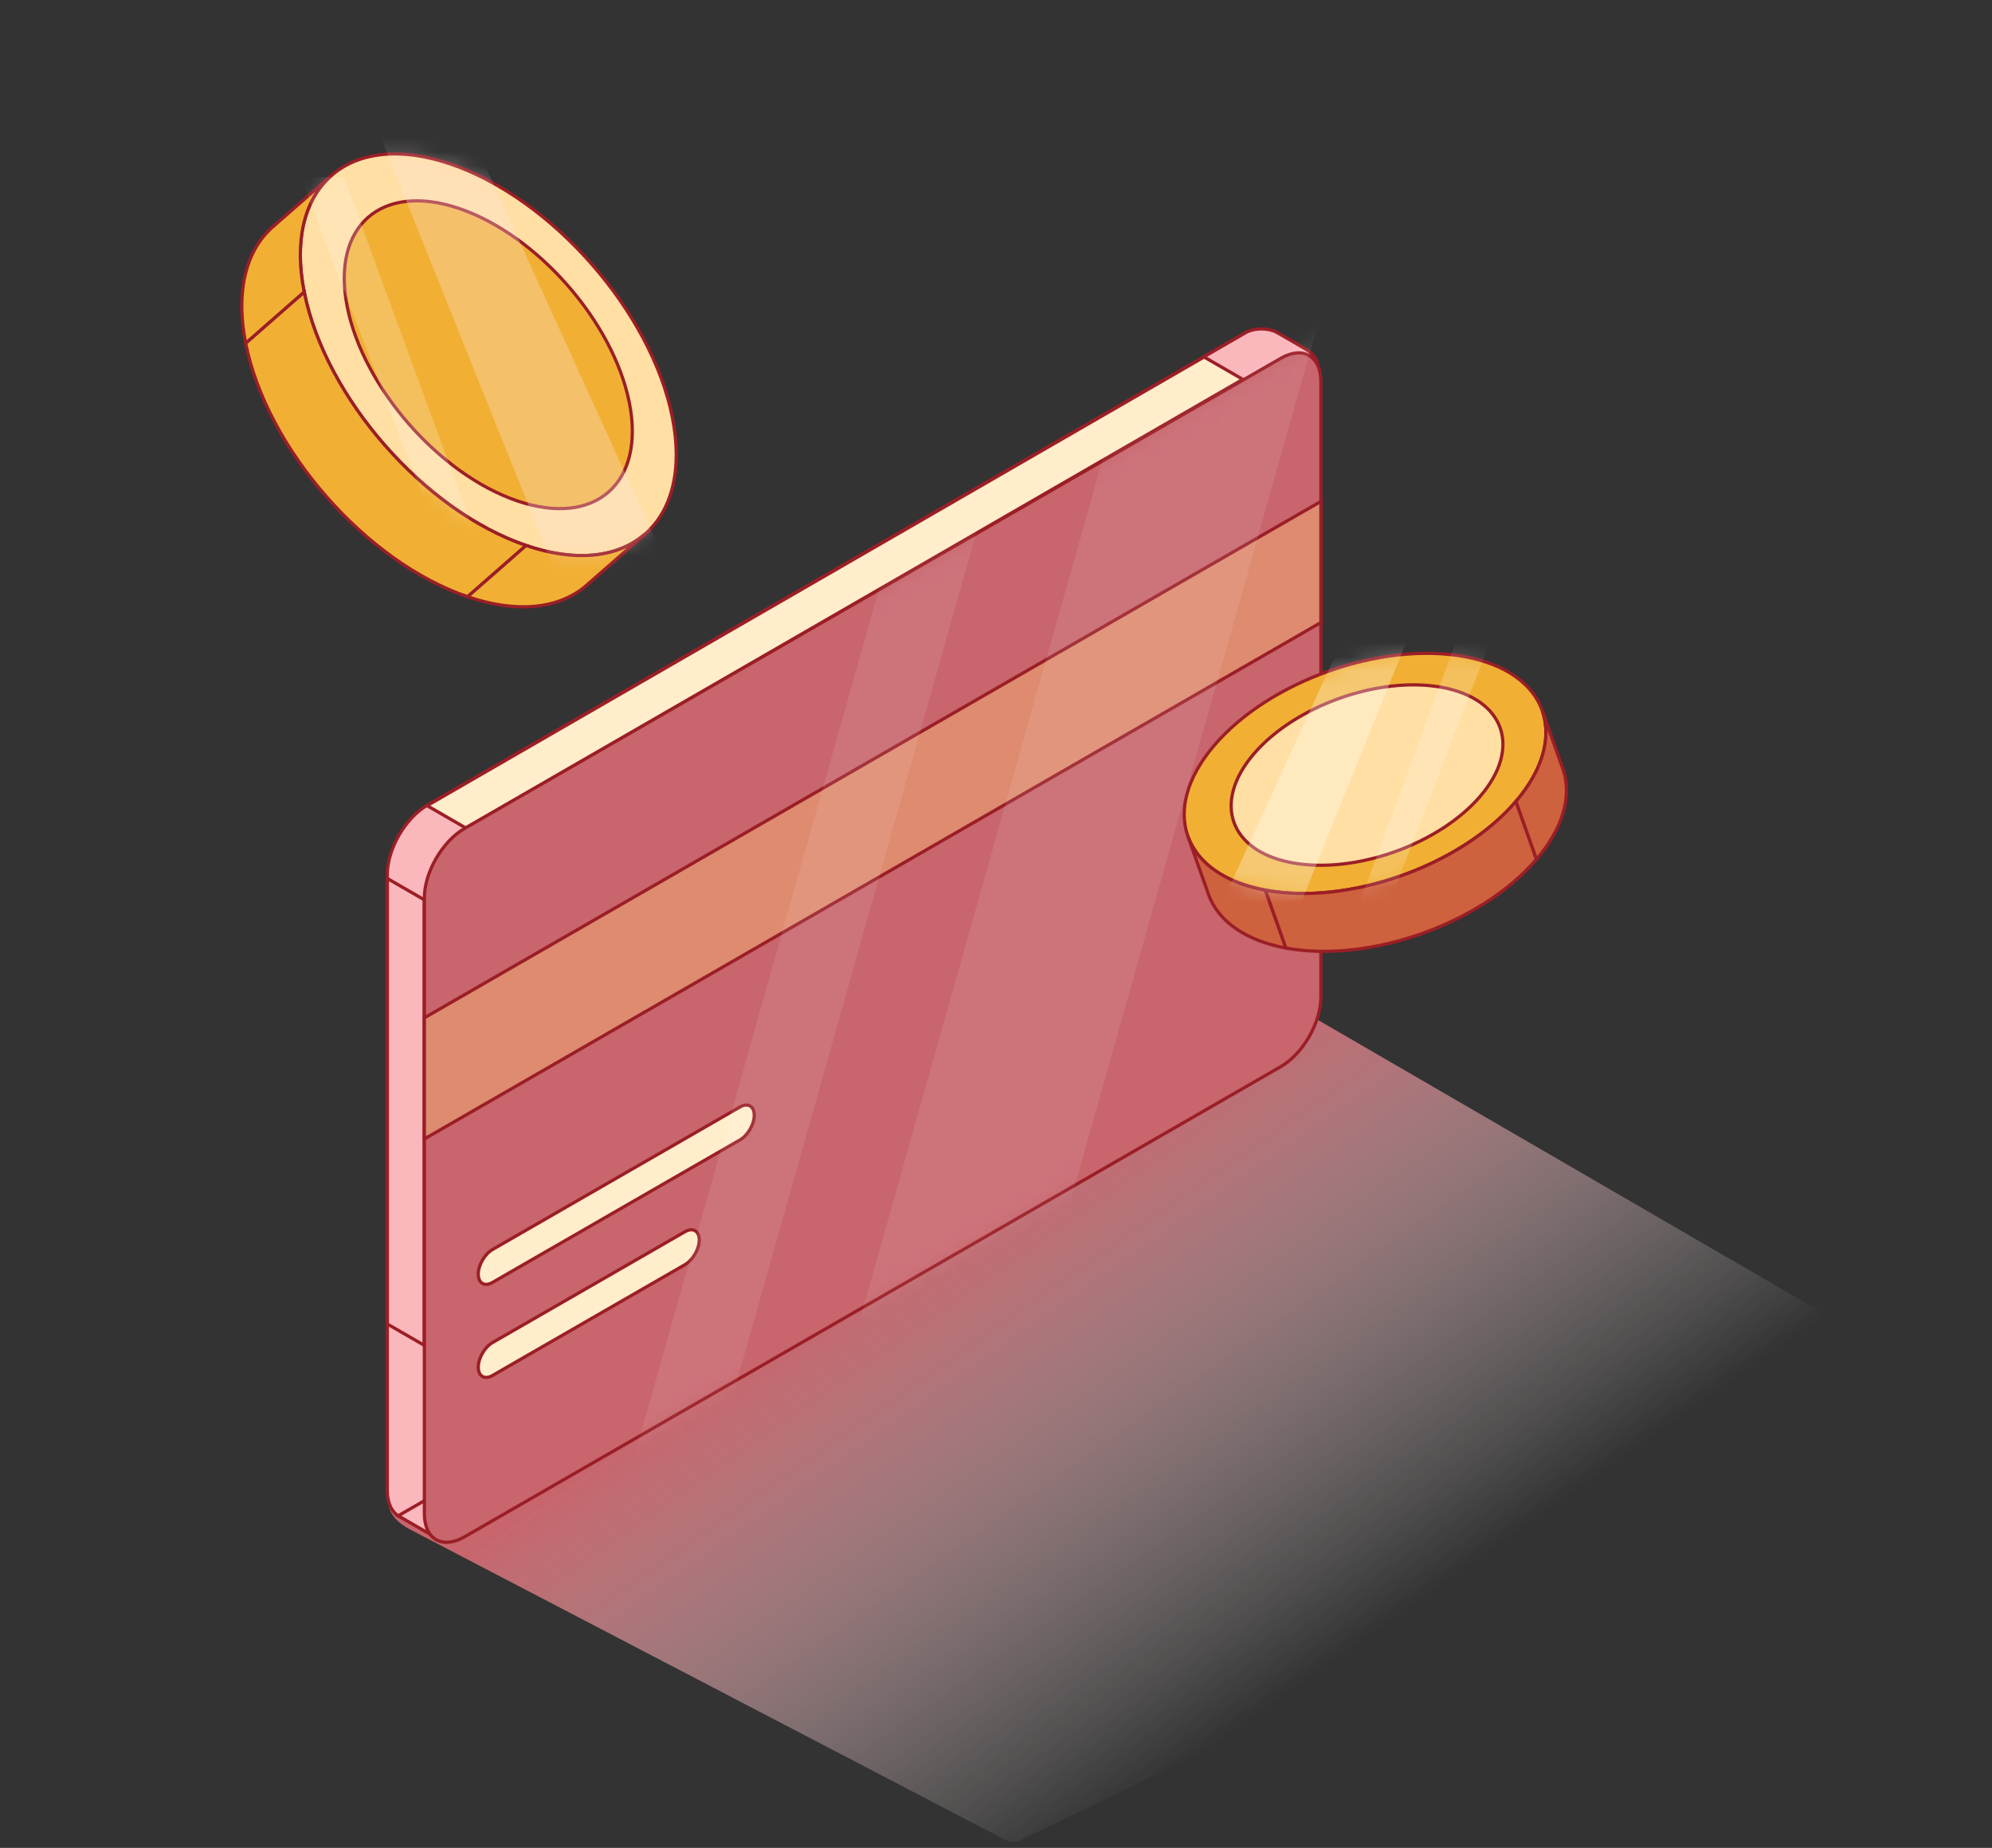
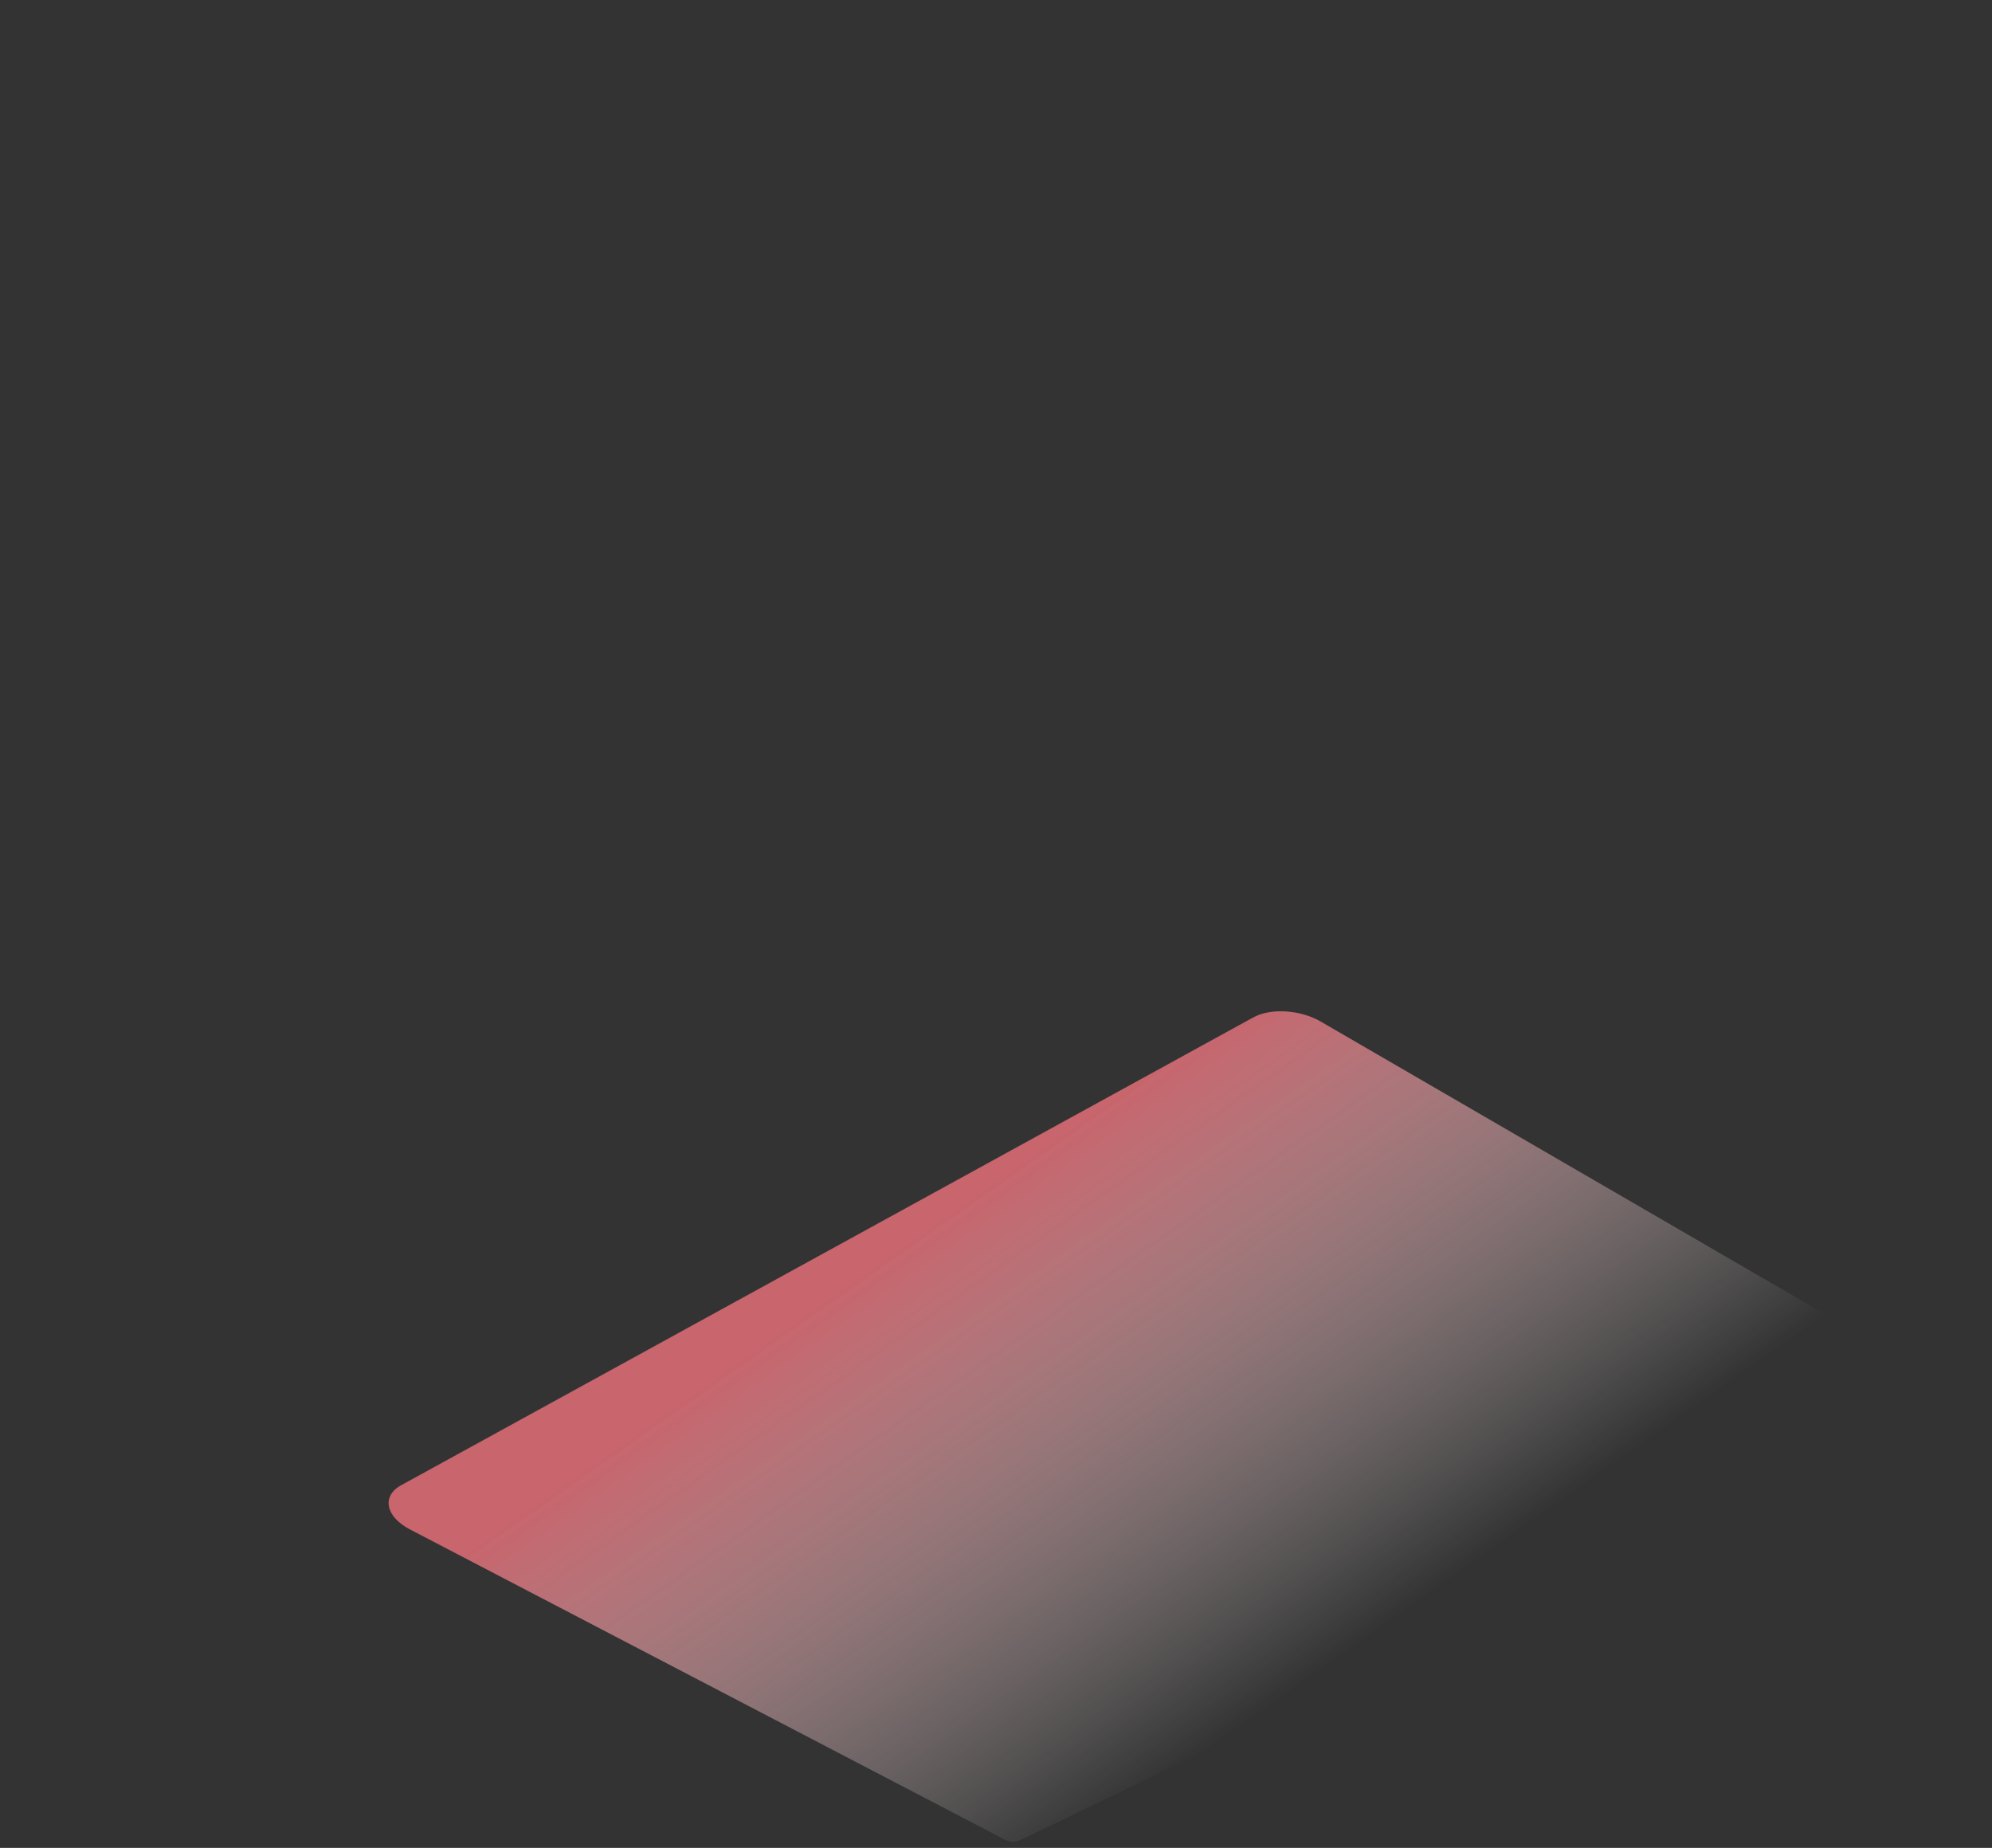
<svg xmlns="http://www.w3.org/2000/svg" width="138" height="128" viewBox="0 0 138 128" fill="none">
  <rect x="0" y="0" width="138" height="128" fill="#333333" stroke="none" />
  <path d="M86.83 70.471C88.031 69.812 90.078 69.939 91.494 70.761L134.779 95.876C135.136 96.083 135.168 96.399 134.848 96.553L70.615 127.499C70.354 127.624 69.941 127.6 69.635 127.441L28.389 105.935C26.709 105.058 26.425 103.63 27.782 102.885L86.83 70.471Z" fill="url(#paint0_linear_5218_374)" />
  <g clip-path="url(#clip0_5218_374)">
    <path d="M46.58 28.912C48.027 36.21 43.489 40.184 36.446 37.787C29.402 35.391 22.52 27.532 21.074 20.233C19.628 12.935 24.165 8.962 31.209 11.359C38.252 13.755 45.134 21.614 46.58 28.912Z" fill="#FFDFA4" stroke="#9B1E26" stroke-width="0.223" />
    <path d="M43.6 27.897C44.708 33.489 41.231 36.534 35.834 34.697C30.436 32.861 25.163 26.838 24.055 21.246C22.946 15.653 26.423 12.609 31.821 14.445C37.218 16.282 42.492 22.304 43.6 27.897Z" fill="#F1B034" stroke="#9B1E26" stroke-width="0.223" />
    <path d="M22.957 12.161C20.978 13.894 20.403 16.852 21.073 20.234L17.02 23.784C16.349 20.402 16.924 17.444 18.903 15.711L22.957 12.161Z" fill="#F1B034" stroke="#9B1E26" stroke-width="0.223" />
    <path d="M36.448 37.785C29.404 35.388 22.522 27.529 21.076 20.231L17.022 23.781C18.468 31.079 25.35 38.938 32.394 41.335L36.448 37.785Z" fill="#F1B034" stroke="#9B1E26" stroke-width="0.223" />
    <path d="M44.697 36.984C42.718 38.717 39.71 38.896 36.446 37.786L32.392 41.336C35.656 42.446 38.664 42.267 40.643 40.534L44.697 36.984Z" fill="#F1B034" stroke="#9B1E26" stroke-width="0.223" />
    <mask id="mask0_5218_374" style="mask-type:alpha" maskUnits="userSpaceOnUse" x="20" y="10" width="27" height="29">
      <path d="M46.528 28.888C47.974 36.186 43.437 40.159 36.394 37.763C29.35 35.366 22.468 27.507 21.022 20.209C19.576 12.911 24.113 8.938 31.157 11.334C38.2 13.731 45.082 21.59 46.528 28.888Z" fill="#FAB7BC" stroke="black" stroke-width="0.108" />
    </mask>
    <g mask="url(#mask0_5218_374)">
      <path opacity="0.3" d="M26.353 9.438L39.261 41.6C41.59 39.424 46.081 38.893 46.081 38.893L31.45 6.747C28.591 6.897 26.353 9.438 26.353 9.438Z" fill="#FFE3E6" />
      <path d="M23.825 12.273L32.871 36.951C31.505 37.255 30.349 36.899 30.255 36.873L20.885 12.415C22.996 12.101 23.553 12.411 23.825 12.273Z" fill="white" fill-opacity="0.2" />
    </g>
    <path d="M85.988 23.221L29.61 55.771C28.075 56.657 26.831 58.812 26.831 60.584V103.233C26.831 105.005 28.075 105.723 29.61 104.837L85.988 72.287C87.523 71.401 88.767 69.246 88.767 67.474V24.826C88.767 23.053 87.523 22.335 85.988 23.221Z" fill="#FAB7BC" stroke="#9B1E26" stroke-width="0.223" />
-     <path d="M26.838 60.853L29.389 62.327V93.189L26.838 91.716V60.853Z" fill="#FAB7BC" stroke="#9B1E26" stroke-width="0.223" />
-     <path d="M29.589 55.806L83.464 24.701L86.146 26.25L32.271 57.355L29.589 55.806Z" fill="#FFEDCB" stroke="#9B1E26" stroke-width="0.223" />
    <path d="M30.249 103.461L32.464 104.739C33.198 105.164 33.198 105.851 32.464 106.276C31.729 106.7 30.538 106.7 29.803 106.276L27.588 104.997L30.249 103.461Z" fill="#FAB7BC" stroke="#9B1E26" stroke-width="0.223" />
    <path d="M86.28 23.05C86.894 22.696 87.889 22.696 88.503 23.05L90.389 24.139C91.593 24.834 91.593 25.961 90.389 26.656C89.386 27.236 87.759 27.236 86.756 26.656L83.395 24.716L86.28 23.05Z" fill="#FAB7BC" stroke="#9B1E26" stroke-width="0.223" />
    <path d="M88.724 24.822L32.18 57.389C30.644 58.273 29.399 60.427 29.399 62.199V104.848C29.399 106.62 30.644 107.339 32.18 106.455L88.724 73.888C90.26 73.004 91.505 70.85 91.505 69.078V26.43C91.505 24.657 90.26 23.938 88.724 24.822Z" fill="#C8656D" stroke="#9B1E26" stroke-width="0.223" />
    <path d="M91.505 34.734L29.399 70.504V78.894L91.505 43.124V34.734Z" fill="#DE8B70" stroke="#9B1E26" stroke-width="0.223" />
    <path d="M51.264 76.679L34.122 86.552C33.576 86.866 33.134 87.632 33.134 88.261V88.261C33.134 88.891 33.576 89.146 34.122 88.832L51.264 78.959C51.809 78.645 52.252 77.88 52.252 77.25C52.252 76.621 51.809 76.365 51.264 76.679Z" fill="#FFEDCB" />
    <path d="M34.122 86.552L51.264 76.679C51.809 76.365 52.252 76.621 52.252 77.25V77.25C52.252 77.88 51.809 78.645 51.264 78.959L34.122 88.832C33.576 89.146 33.134 88.891 33.134 88.261V88.261C33.134 87.632 33.576 86.866 34.122 86.552Z" stroke="#9B1E26" stroke-width="0.223" />
    <path d="M47.453 85.32L34.122 92.997C33.576 93.312 33.134 94.077 33.134 94.707V94.707C33.134 95.336 33.576 95.592 34.122 95.278L47.453 87.6C47.998 87.285 48.441 86.52 48.441 85.891C48.441 85.261 47.998 85.005 47.453 85.32Z" fill="#FFEDCB" />
    <path d="M34.122 92.997L47.453 85.32C47.998 85.005 48.441 85.261 48.441 85.891V85.891C48.441 86.52 47.998 87.285 47.453 87.6L34.122 95.278C33.576 95.592 33.134 95.336 33.134 94.707V94.707C33.134 94.077 33.576 93.312 34.122 92.997Z" stroke="#9B1E26" stroke-width="0.223" />
    <g opacity="0.3">
      <mask id="mask1_5218_374" style="mask-type:alpha" maskUnits="userSpaceOnUse" x="38" y="19" width="63" height="83">
        <g opacity="0.3">
          <path d="M97.569 19.763L41.024 52.33C39.489 53.214 38.244 55.368 38.244 57.14V99.788C38.244 101.561 39.489 102.28 41.024 101.396L97.569 68.829C99.104 67.945 100.349 65.791 100.349 64.019V21.37C100.349 19.598 99.104 18.879 97.569 19.763Z" fill="#FFCB05" stroke="black" stroke-width="0.128" />
        </g>
      </mask>
      <g mask="url(#mask1_5218_374)">
-         <path d="M68.712 33.098L63.484 31.623L41.028 111.213L46.256 112.688L68.712 33.098Z" fill="white" />
        <path d="M92.383 18.629L81.012 15.42L58.555 95.01L69.927 98.218L92.383 18.629Z" fill="white" />
      </g>
    </g>
    <mask id="mask2_5218_374" style="mask-type:luminance" maskUnits="userSpaceOnUse" x="76" y="41" width="36" height="31">
      <path d="M111.484 41.775H76.828V71.939H111.484V41.775Z" fill="white" />
    </mask>
    <g mask="url(#mask2_5218_374)">
      <path d="M87.666 61.66C93.441 62.729 101.212 59.974 105.025 55.507C108.837 51.041 107.247 46.553 101.472 45.485C95.698 44.417 87.926 47.172 84.114 51.638C80.301 56.105 81.892 60.592 87.666 61.66Z" fill="#F1B034" stroke="#9B1E26" stroke-width="0.223" />
      <path d="M82.293 57.925C82.987 59.882 84.989 61.167 87.665 61.662L89.086 65.671C86.41 65.175 84.408 63.891 83.714 61.934L82.293 57.925Z" fill="#CE623E" stroke="#9B1E26" stroke-width="0.223" />
      <path d="M87.665 61.661C93.439 62.729 101.211 59.974 105.024 55.508L106.445 59.516C102.632 63.983 94.861 66.738 89.086 65.67L87.665 61.661Z" fill="#CE623E" stroke="#9B1E26" stroke-width="0.223" />
      <path d="M106.841 49.227C107.534 51.184 106.789 53.443 105.022 55.513L106.443 59.522C108.21 57.452 108.955 55.193 108.262 53.236L106.841 49.227Z" fill="#CE623E" stroke="#9B1E26" stroke-width="0.223" />
      <mask id="mask3_5218_374" style="mask-type:alpha" maskUnits="userSpaceOnUse" x="81" y="45" width="27" height="17">
        <path d="M87.666 61.66C93.44 62.729 101.212 59.974 105.024 55.507C108.837 51.041 107.246 46.553 101.472 45.485C95.697 44.417 87.925 47.172 84.113 51.638C80.301 56.105 81.891 60.592 87.666 61.66Z" fill="#FAB7BC" stroke="black" stroke-width="0.085" />
      </mask>
      <g mask="url(#mask3_5218_374)">
-         <path d="M89.518 59.764C93.857 60.567 99.696 58.497 102.56 55.141C105.425 51.785 104.23 48.414 99.891 47.612C95.553 46.809 89.714 48.879 86.849 52.235C83.985 55.591 85.18 58.962 89.518 59.764Z" fill="#FFDFA4" stroke="#9B1E26" stroke-width="0.223" />
        <path opacity="0.3" d="M98.395 42.062L89.45 64.215C87.847 62.711 84.752 62.338 84.752 62.338L94.886 40.199C96.856 40.307 98.395 42.062 98.395 42.062Z" fill="white" />
        <path d="M101.037 43.99L93.855 63.454C94.933 63.697 95.846 63.417 95.92 63.397L103.356 44.108C101.691 43.856 101.251 44.1 101.037 43.99Z" fill="white" fill-opacity="0.2" />
      </g>
    </g>
  </g>
  <defs>
    <linearGradient id="paint0_linear_5218_374" x1="72.099" y1="79.566" x2="98.668" y2="117.398" gradientUnits="userSpaceOnUse">
      <stop stop-color="#C8656D" />
      <stop offset="0.881" stop-color="white" stop-opacity="0" />
    </linearGradient>
    <clipPath id="clip0_5218_374">
-       <rect width="109.91" height="109.91" fill="white" transform="translate(4)" />
-     </clipPath>
+       </clipPath>
  </defs>
</svg>